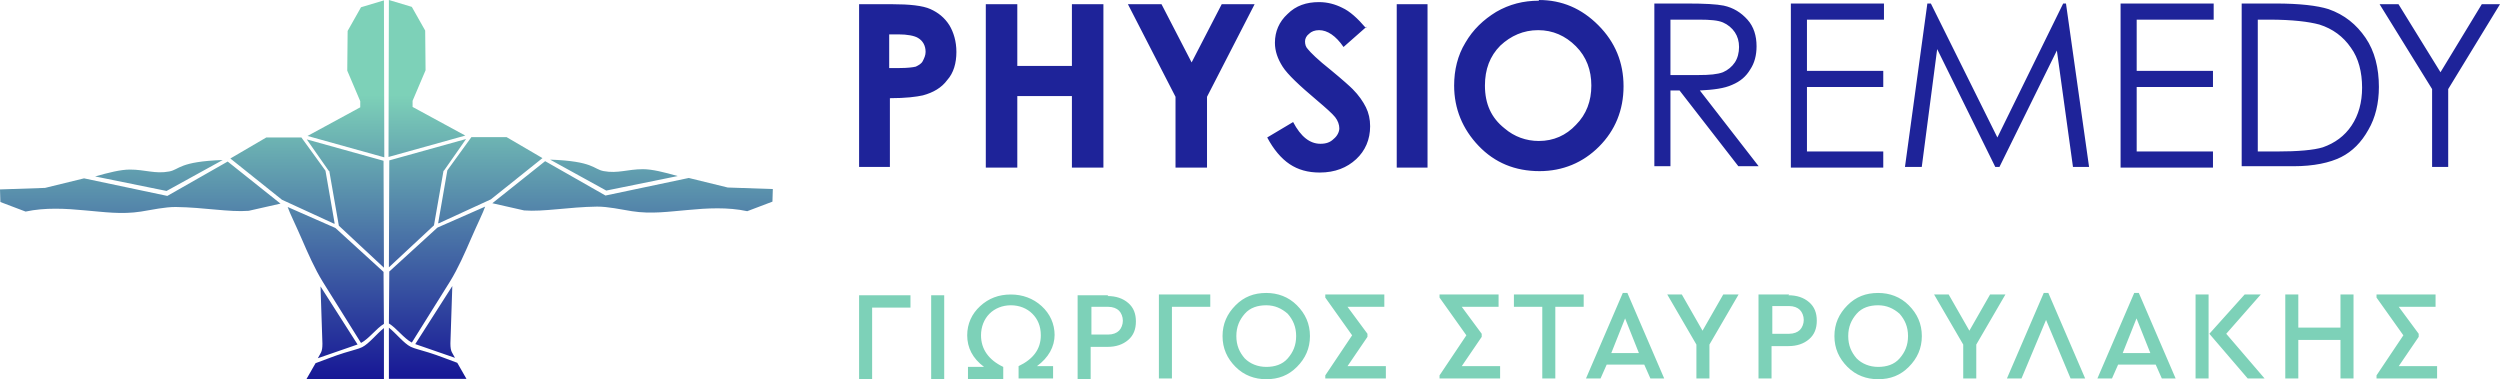
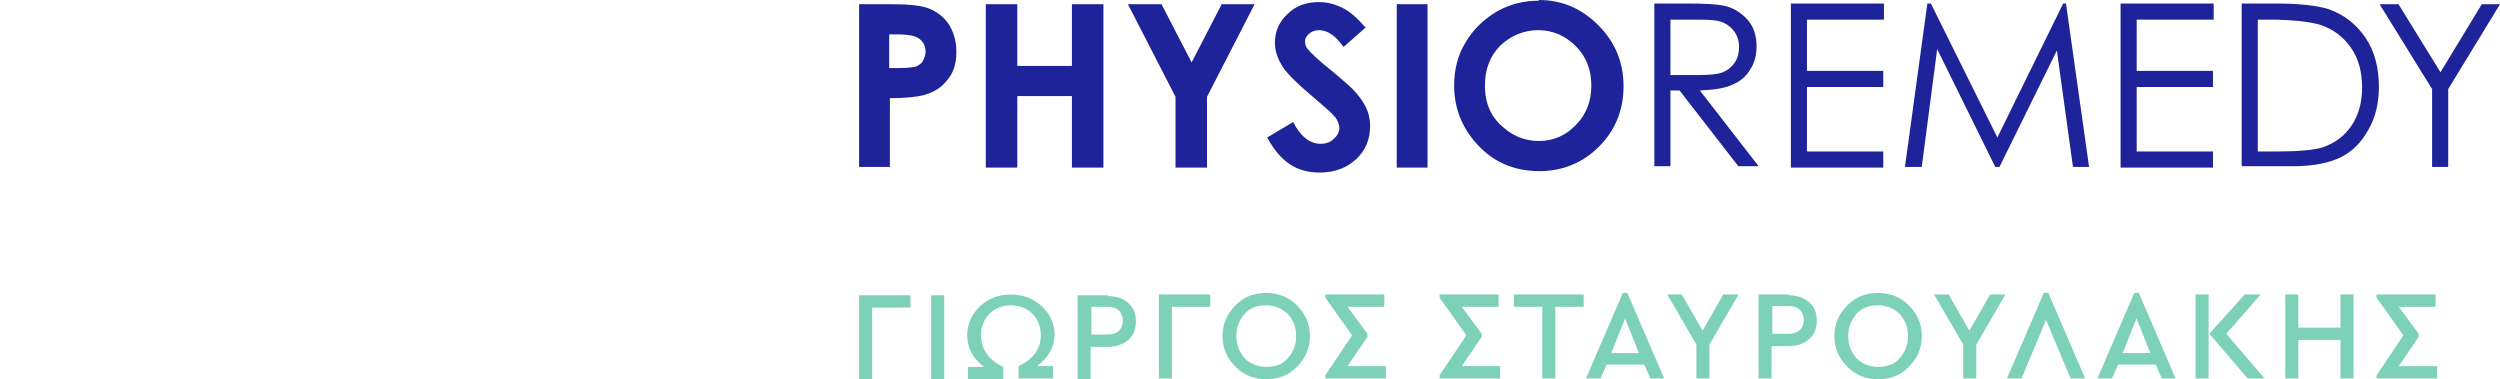
<svg xmlns="http://www.w3.org/2000/svg" width="1391" height="211" viewBox="0 0 1391 211" fill="none">
  <path d="M478 2.341H496.307C506.044 2.341 513.445 3.122 517.73 5.073C522.014 7.024 525.52 9.756 528.246 14.049C530.583 17.951 532.141 23.024 532.141 28.878C532.141 35.122 530.583 40.585 527.078 44.488C523.962 48.781 519.288 51.512 513.445 53.073C509.939 53.854 504.097 54.634 495.138 54.634V92.878H478V1.951V2.341ZM495.138 37.854H500.591C504.876 37.854 507.992 37.463 509.55 37.073C511.108 36.293 512.666 35.512 513.445 33.951C514.224 32.39 515.003 30.829 515.003 28.878C515.003 25.366 513.445 22.634 510.718 21.073C508.771 19.902 504.876 19.122 499.812 19.122H494.749V37.854H495.138ZM548.5 2.341H566.028V36.683H596.41V2.341H613.937V93.268H596.41V53.463H566.028V93.268H548.5V2.341ZM627.959 2.341H646.266L663.015 34.732L679.764 2.341H698.07L671.584 53.854V93.268H654.056V53.854L627.57 2.341H627.959ZM760.391 14.829L747.538 26.146C743.253 19.902 738.579 16.78 733.905 16.78C731.568 16.78 729.62 17.561 728.452 18.732C726.894 19.902 726.115 21.463 726.115 23.024C726.115 24.585 726.504 26.146 727.673 27.317C729.231 29.268 733.126 33.171 740.526 39.024C747.148 44.488 751.043 48 752.601 49.561C756.107 53.073 758.444 56.585 760.002 59.707C761.56 62.829 762.339 66.341 762.339 70.244C762.339 77.659 759.612 83.902 754.549 88.585C749.485 93.268 742.863 96 734.294 96C727.673 96 722.22 94.439 717.546 91.317C712.872 88.195 708.587 83.122 705.081 76.488L719.493 67.902C723.778 76.098 728.841 80 734.684 80C737.8 80 740.137 79.219 742.084 77.268C744.032 75.707 745.201 73.366 745.201 71.415C745.201 69.463 744.422 67.122 742.863 65.171C741.305 63.219 737.8 60.098 732.736 55.805C722.999 47.61 716.377 41.366 713.651 37.073C710.924 32.781 709.366 28.488 709.366 23.805C709.366 17.561 711.703 12.098 716.377 7.805C721.051 3.122 726.894 1.171 733.905 1.171C738.579 1.171 742.863 2.341 746.759 4.293C751.043 6.244 755.328 10.146 760.002 15.61L760.391 14.829ZM777.14 2.341H794.278V93.268H777.14V2.341ZM856.209 0C869.063 0 879.969 4.683 889.317 14.049C898.666 23.415 903.34 34.732 903.34 48C903.34 61.268 898.666 72.585 889.707 81.561C880.748 90.537 869.453 95.219 856.599 95.219C842.966 95.219 831.671 90.537 822.712 81.171C813.753 71.805 809.079 60.488 809.079 47.61C809.079 39.024 811.027 30.829 815.311 23.805C819.596 16.39 825.439 10.927 832.45 6.634C839.85 2.341 847.64 0.39 856.209 0.39V0ZM855.82 16.78C847.64 16.78 840.629 19.902 834.787 25.366C828.944 31.22 826.218 38.634 826.218 47.61C826.218 57.756 829.723 65.561 837.124 71.415C842.577 76.098 849.198 78.439 856.209 78.439C864.389 78.439 871.4 75.317 876.853 69.463C882.696 63.61 885.422 56.195 885.422 47.61C885.422 39.024 882.696 31.61 876.853 25.756C871.011 19.902 864 16.78 855.82 16.78ZM920.478 1.951H938.395C948.522 1.951 955.144 2.341 959.039 3.122C964.492 4.293 968.776 7.024 972.282 10.927C975.788 14.829 977.346 19.902 977.346 25.756C977.346 30.829 976.177 35.122 973.84 38.634C971.503 42.537 968.387 45.268 963.713 47.219C959.428 49.171 953.586 49.951 945.796 50.342L978.514 92.488H967.218L934.5 50.342H929.436V92.488H920.478V1.561V1.951ZM929.436 10.927V41.756H945.017C951.249 41.756 955.533 41.366 958.649 40.195C961.376 39.024 963.713 37.073 965.271 34.732C966.829 32.39 967.608 29.268 967.608 26.146C967.608 23.024 966.829 20.293 965.271 17.951C963.713 15.61 961.376 13.659 958.649 12.488C955.923 11.317 951.638 10.927 945.406 10.927H929.436ZM996.431 1.951H1048.24V10.927H1005.39V39.415H1047.85V48.39H1005.39V84.293H1047.85V93.268H996.431V2.341V1.951ZM1059.92 92.878L1072.38 1.951H1074.33L1111.34 76.488L1147.95 1.951H1149.51L1162.36 92.878H1153.4L1144.44 28.098L1112.5 92.878H1110.17L1077.84 27.317L1069.27 92.878H1060.31H1059.92ZM1179.89 1.951H1231.69V10.927H1188.85V39.415H1231.3V48.39H1188.85V84.293H1231.3V93.268H1179.89V2.341V1.951ZM1247.27 92.878V1.951H1265.97C1279.6 1.951 1289.34 3.122 1295.57 5.073C1304.53 8.195 1311.15 13.659 1316.22 21.073C1321.28 28.488 1323.62 37.854 1323.62 48.39C1323.62 57.366 1321.67 65.561 1317.77 72.195C1313.88 79.219 1308.81 84.293 1302.58 87.415C1296.35 90.537 1287.39 92.488 1276.1 92.488H1247.27V92.878ZM1255.84 84.293H1266.36C1278.82 84.293 1287.39 83.512 1292.46 81.951C1299.08 79.61 1304.53 75.707 1308.42 69.854C1312.32 64 1314.27 56.976 1314.27 48.781C1314.27 40.195 1312.32 32.39 1308.04 26.537C1303.75 20.293 1297.91 16 1290.51 13.659C1284.67 12.098 1275.71 10.927 1262.46 10.927H1256.23V84.293H1255.84ZM1324.01 2.341H1334.52L1357.89 40.195L1380.87 2.341H1391L1362.18 49.561V92.878H1353.22V49.561L1324.01 2.341Z" fill="#1E2399" />
-   <path fill-rule="evenodd" clip-rule="evenodd" d="M216.594 151.079L243.376 126.643L269.946 114.956C268.883 118.143 265.482 124.943 262.081 132.805C258.68 140.667 254.854 149.379 250.391 156.603L229.135 190.601C224.671 188.264 220.633 182.527 216.382 179.977L216.594 151.291V151.079ZM216.382 0L229.135 3.825L236.574 16.999L236.787 39.098L229.56 56.097V59.496L258.893 75.433L216.169 87.332L216.382 0.212V0ZM246.777 94.982L241.463 125.368L216.382 148.741L216.594 89.245L259.318 77.345L246.99 94.982H246.777ZM377.074 97.957L337.326 106.031L306.08 88.82C330.311 89.67 330.099 94.132 335.838 95.194C343.702 96.682 349.229 94.132 357.731 94.132C362.832 94.132 369.634 95.832 377.074 97.957ZM243.801 124.093L248.903 94.769L262.294 76.283H281.849L301.829 87.97L273.134 110.918L244.014 124.305L243.801 124.093ZM273.984 113.043L303.317 89.67L336.901 108.794L383.238 99.019L404.918 104.331L430 105.181L429.787 112.193L415.759 117.506C404.918 115.168 393.44 115.806 382.388 116.868C372.185 117.718 362.407 119.205 351.567 117.506C344.978 116.443 338.389 114.956 332.224 114.956C316.283 115.168 302.467 117.931 291.626 117.081L273.772 113.043H273.984ZM259.53 210.788H216.382V182.314C220.42 185.502 224.671 191.026 228.497 192.939C230.623 194.001 233.811 194.638 238.487 196.126C244.014 197.826 249.115 199.951 254.429 201.863L259.53 210.788ZM253.154 199.101L231.048 191.451L251.666 159.153L250.603 191.026C250.603 195.913 251.666 196.126 253.154 199.101ZM213.406 151.291L186.624 126.855L160.054 115.168C161.117 118.355 164.518 125.155 167.919 133.017C171.32 140.879 175.146 149.591 179.609 156.816L200.865 190.814C205.329 188.476 209.367 182.739 213.618 180.189L213.406 151.504V151.291ZM213.618 0.212L200.865 4.037L193.426 17.212L193.213 39.31L200.44 56.309V59.709L171.107 75.645L213.831 87.545L213.618 0.425V0.212ZM183.223 95.194L188.537 125.58L213.618 148.954L213.406 89.457L170.682 77.558L183.01 95.194H183.223ZM52.926 98.169L92.674 106.244L123.92 89.032C99.689 89.882 99.901 94.344 94.162 95.407C86.298 96.894 80.771 94.344 72.269 94.344C67.168 94.344 60.366 96.044 52.926 98.169ZM186.199 124.305L181.097 94.982L167.706 76.496H148.151L128.171 88.182L156.866 111.131L185.986 124.518L186.199 124.305ZM156.016 113.256L126.683 89.882L93.099 109.006L46.762 99.232L25.082 104.544L0 105.394L0.213 112.406L14.241 117.718C25.082 115.381 36.56 116.018 47.612 117.081C57.815 117.931 67.593 119.418 78.433 117.718C85.022 116.656 91.612 115.168 97.776 115.168C113.717 115.381 127.533 118.143 138.374 117.293L156.228 113.256H156.016ZM170.47 211H213.618V182.527C209.58 185.714 205.329 191.239 201.503 193.151C199.377 194.214 196.189 194.851 191.513 196.338C185.986 198.038 180.885 200.163 175.571 202.076L170.47 211ZM176.846 199.313L198.952 191.664L178.334 159.366L179.397 191.239C179.397 196.126 178.334 196.338 176.846 199.313Z" fill="url(#paint0_linear_27_231)" />
  <path d="M485.253 211V171.143H506.584V164.286H478V211H485.253ZM525.356 164.286H518.103V211H525.356V164.286ZM586.79 186.571C586.79 180.143 584.23 174.571 579.537 170.286C574.845 166 568.872 163.857 562.472 163.857C555.646 163.857 550.1 166 545.407 170.286C540.714 174.571 538.155 180.143 538.155 186.571C538.155 193.429 541.141 199.429 547.54 204.143H538.581V211H558.206V204.143C550.1 200.286 545.834 194.286 545.834 186.571C545.834 181.857 547.54 177.571 550.527 174.571C553.513 171.571 557.779 169.857 562.472 169.857C567.165 169.857 571.431 171.571 574.418 174.571C577.404 177.571 579.111 181.429 579.111 186.571C579.111 194.286 574.845 199.857 566.739 203.714V210.571H585.937V203.714H576.978C583.377 199 586.79 193 586.79 186.143V186.571ZM616.654 164.286H599.589V211H606.842V193H616.227C620.92 193 624.76 191.714 627.746 189.143C630.733 186.571 632.013 183.143 632.013 178.857C632.013 174.571 630.733 171.143 627.746 168.571C624.76 166 620.92 164.714 616.227 164.714L616.654 164.286ZM616.654 170.714C619.214 170.714 621.347 171.571 622.627 172.857C623.907 174.143 624.76 176.286 624.76 178.429C624.76 180.571 623.907 182.714 622.627 184C621.347 185.286 619.214 186.143 616.654 186.143H607.268V170.714H616.654ZM652.064 210.571V170.714H673.396V163.857H644.811V210.571H652.064ZM704.539 163C697.713 163 692.167 165.143 687.474 169.857C682.781 174.571 680.222 180.143 680.222 187C680.222 193.857 682.781 199.429 687.474 204.143C692.167 208.857 698.14 211 704.539 211C711.365 211 716.912 208.857 721.604 204.143C726.297 199.429 728.857 193.857 728.857 187C728.857 180.143 726.297 174.571 721.604 169.857C716.912 165.143 710.939 163 704.539 163ZM704.539 169.857C709.232 169.857 713.072 171.571 716.485 174.571C719.471 178 721.178 181.857 721.178 187C721.178 192.143 719.471 196 716.485 199.429C713.499 202.857 709.232 204.143 704.539 204.143C699.846 204.143 695.58 202.429 692.594 199.429C689.607 196 687.901 192.143 687.901 187C687.901 181.857 689.607 178 692.594 174.571C695.58 171.143 699.846 169.857 704.539 169.857ZM749.762 203.714L760.854 187.429V185.714L749.762 170.714H770.24V163.857H737.39V165.571L752.322 186.571L737.39 208.857V210.571H771.093V203.714H749.335H749.762ZM813.329 203.714L824.422 187.429V185.714L813.329 170.714H833.808V163.857H800.957V165.571L815.889 186.571L800.957 208.857V210.571H834.661V203.714H812.903H813.329ZM881.163 163.857H842.34V170.714H858.125V210.571H865.378V170.714H881.163V163.857ZM917.853 210.571H925.959L905.481 163H902.921L882.443 210.571H890.549L893.962 202.857H914.867L918.28 210.571H917.853ZM911.88 196.429H896.522L904.201 177.143L911.88 196.429ZM966.915 163.857H958.81L947.291 184L935.772 163.857H927.666L943.878 191.714V210.571H951.13V191.714L967.342 163.857H966.915ZM995.5 163.857H978.434V210.571H985.687V192.571H995.073C999.766 192.571 1003.61 191.286 1006.59 188.714C1009.58 186.143 1010.86 182.714 1010.86 178.429C1010.86 174.143 1009.58 170.714 1006.59 168.143C1003.61 165.571 999.766 164.286 995.073 164.286L995.5 163.857ZM995.5 170.286C998.059 170.286 1000.19 171.143 1001.47 172.429C1002.75 173.714 1003.61 175.857 1003.61 178C1003.61 180.143 1002.75 182.286 1001.47 183.571C1000.19 184.857 998.059 185.714 995.5 185.714H986.114V170.286H995.5ZM1044.99 163C1038.16 163 1032.62 165.143 1027.92 169.857C1023.23 174.571 1020.67 180.143 1020.67 187C1020.67 193.857 1023.23 199.429 1027.92 204.143C1032.62 208.857 1038.59 211 1044.99 211C1051.81 211 1057.36 208.857 1062.05 204.143C1066.75 199.429 1069.31 193.857 1069.31 187C1069.31 180.143 1066.75 174.571 1062.05 169.857C1057.36 165.143 1051.39 163 1044.99 163ZM1044.99 169.857C1049.68 169.857 1053.52 171.571 1056.93 174.571C1059.92 178 1061.63 181.857 1061.63 187C1061.63 192.143 1059.92 196 1056.93 199.429C1053.95 202.857 1049.68 204.143 1044.99 204.143C1040.3 204.143 1036.03 202.429 1033.04 199.429C1030.06 196 1028.35 192.143 1028.35 187C1028.35 181.857 1030.06 178 1033.04 174.571C1036.03 171.143 1040.3 169.857 1044.99 169.857ZM1115.38 163.857H1107.28L1095.76 184L1084.24 163.857H1076.13L1092.34 191.714V210.571H1099.6V191.714L1115.81 163.857H1115.38ZM1160.18 210.571L1139.7 163H1137.14L1116.66 210.571H1124.77L1138.42 178L1152.07 210.571H1160.18ZM1202.41 210.571H1210.52L1190.04 163H1187.48L1167 210.571H1175.11L1178.52 202.857H1199.43L1202.84 210.571H1202.41ZM1196.44 196.429H1181.08L1188.76 177.143L1196.44 196.429ZM1221.61 210.571H1228.86V163.857H1221.61V210.571ZM1238.68 185.714L1257.88 163.857H1248.92L1229.29 185.714L1250.62 210.571H1260.01L1238.68 185.714ZM1309.5 163.857H1302.24V182.286H1278.78V163.857H1271.53V210.571H1278.78V189.143H1302.24V210.571H1309.5V163.857ZM1334.67 203.714L1345.76 187.429V185.714L1334.67 170.714H1355.15V163.857H1322.3V165.571L1337.23 186.571L1322.3 208.857V210.571H1356V203.714H1334.24H1334.67Z" fill="#7DD1B8" />
  <defs>
    <linearGradient id="paint0_linear_27_231" x1="215.106" y1="210.575" x2="215.106" y2="0" gradientUnits="userSpaceOnUse">
      <stop stop-color="#171796" />
      <stop offset="0.38" stop-color="#4A74A7" />
      <stop offset="0.749" stop-color="#7DD1B8" />
      <stop offset="1" stop-color="#7DD1B8" />
    </linearGradient>
  </defs>
</svg>